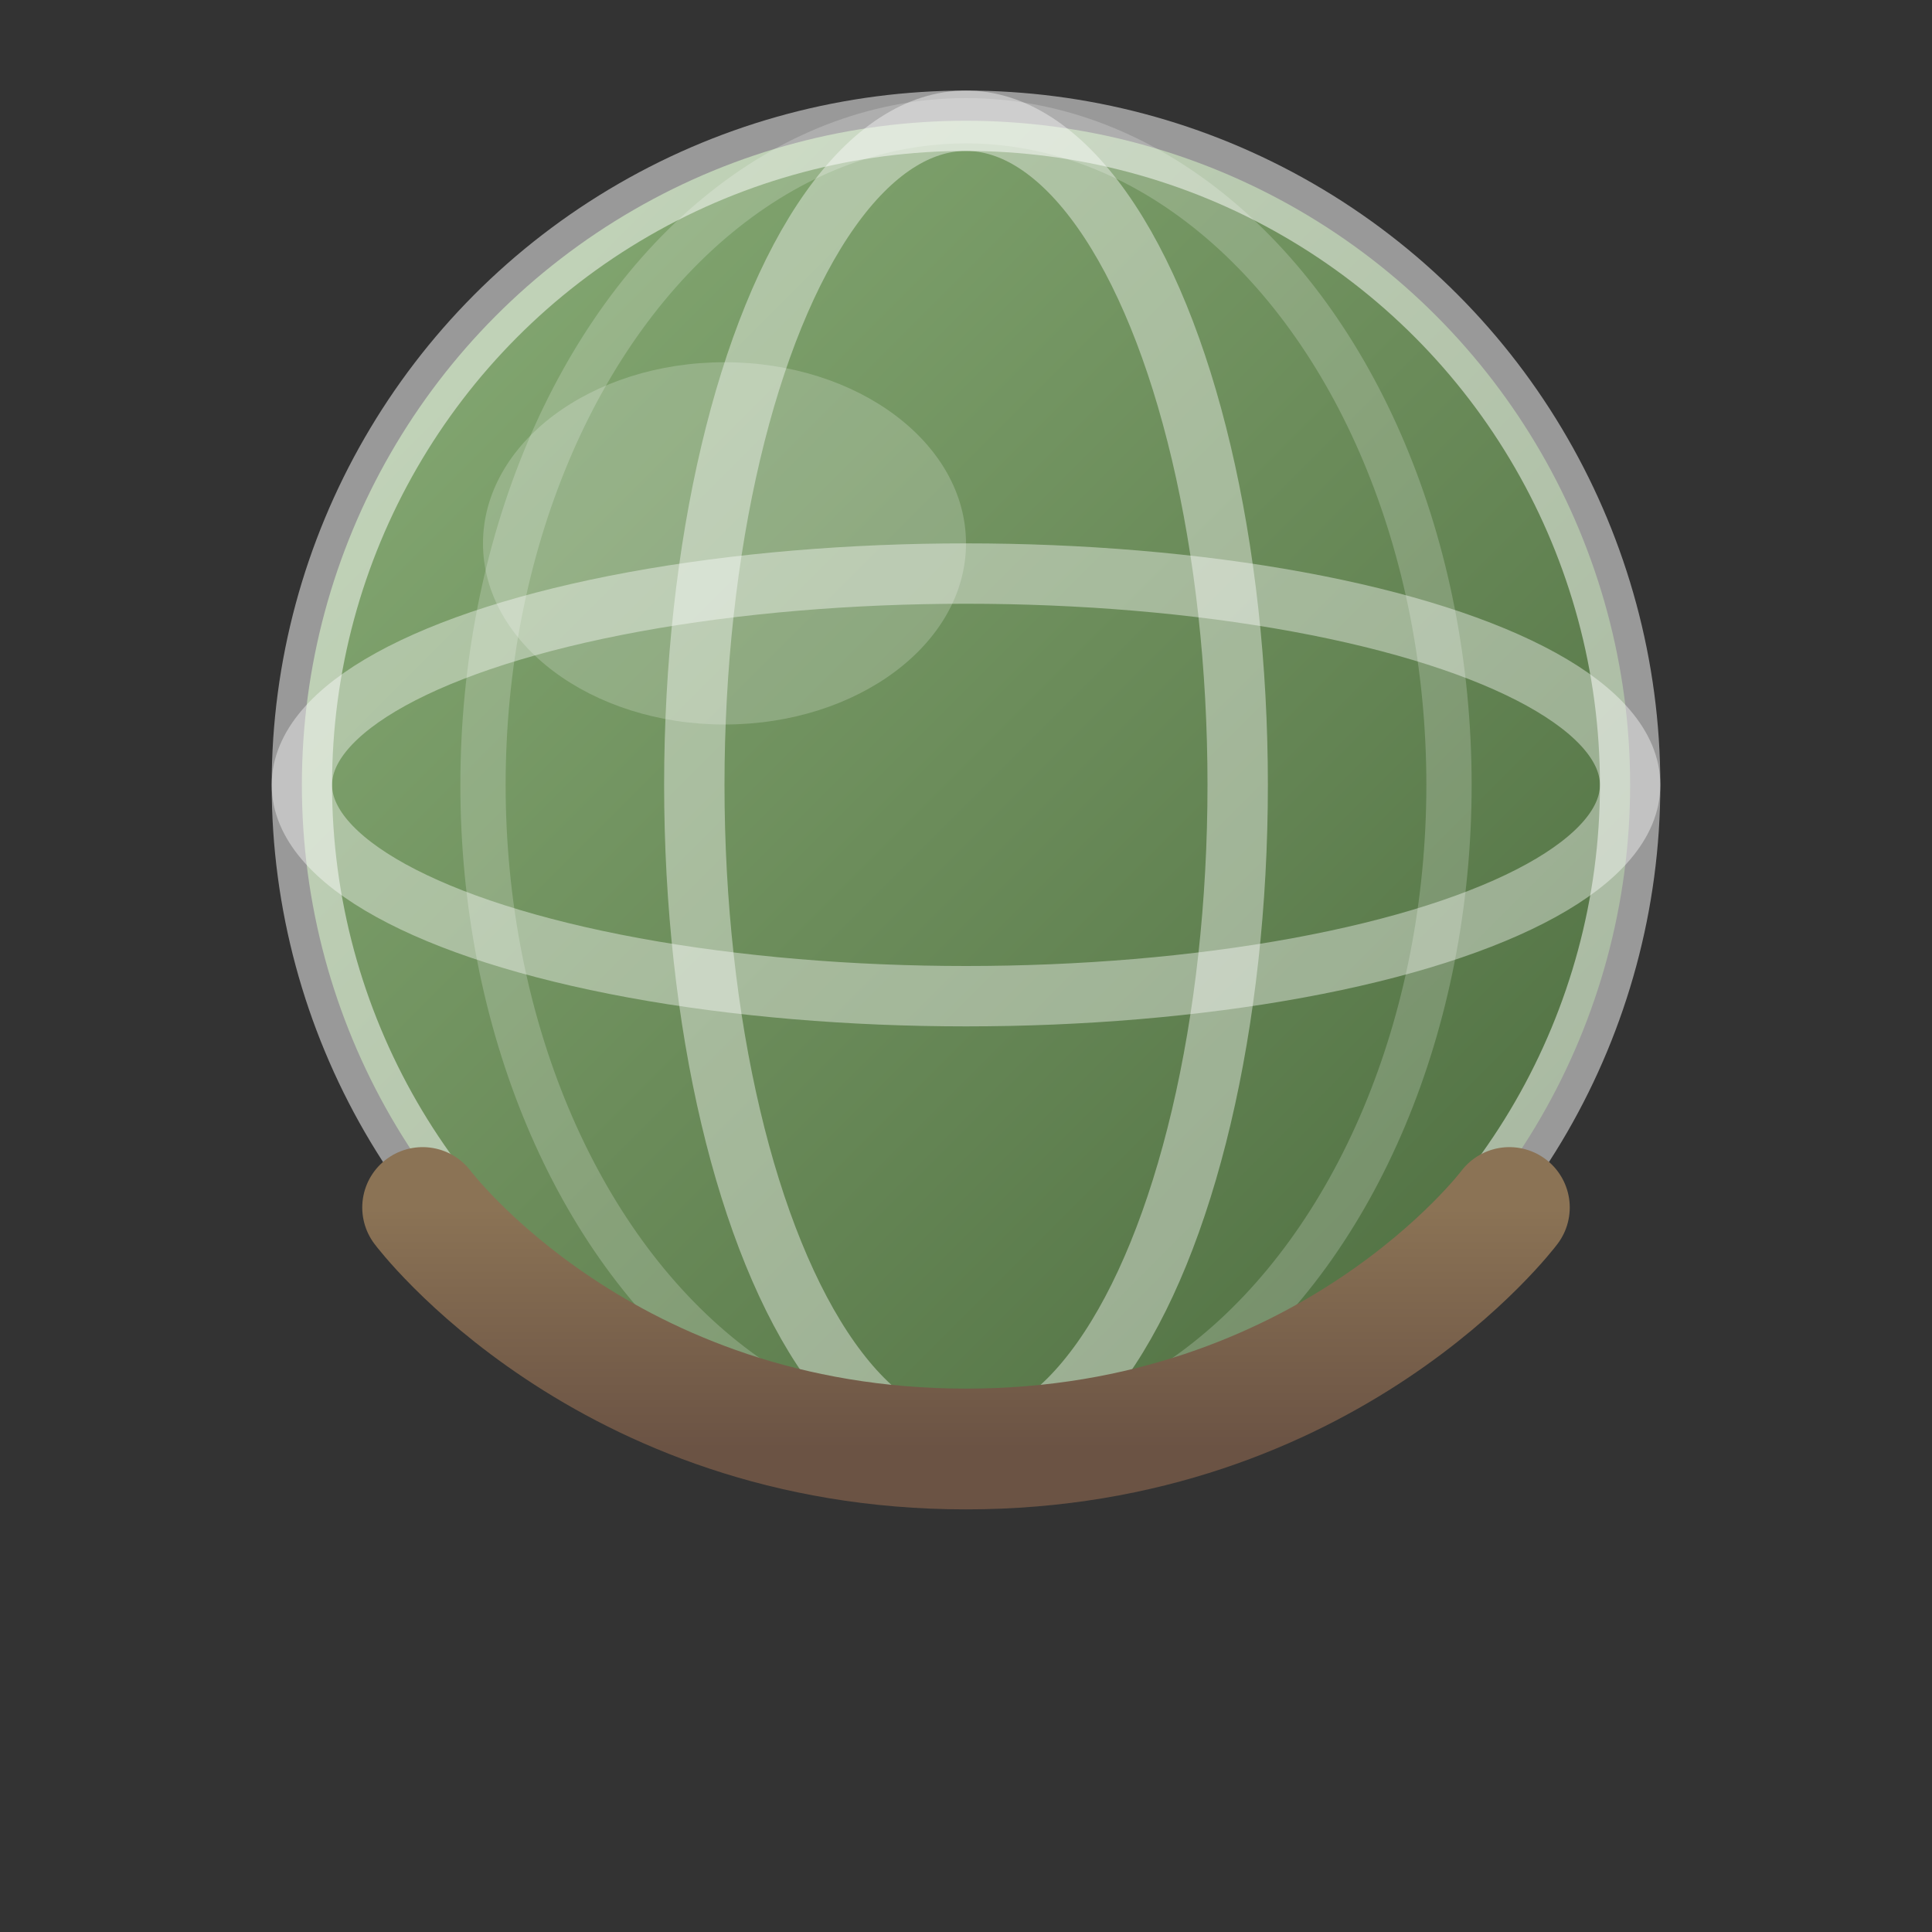
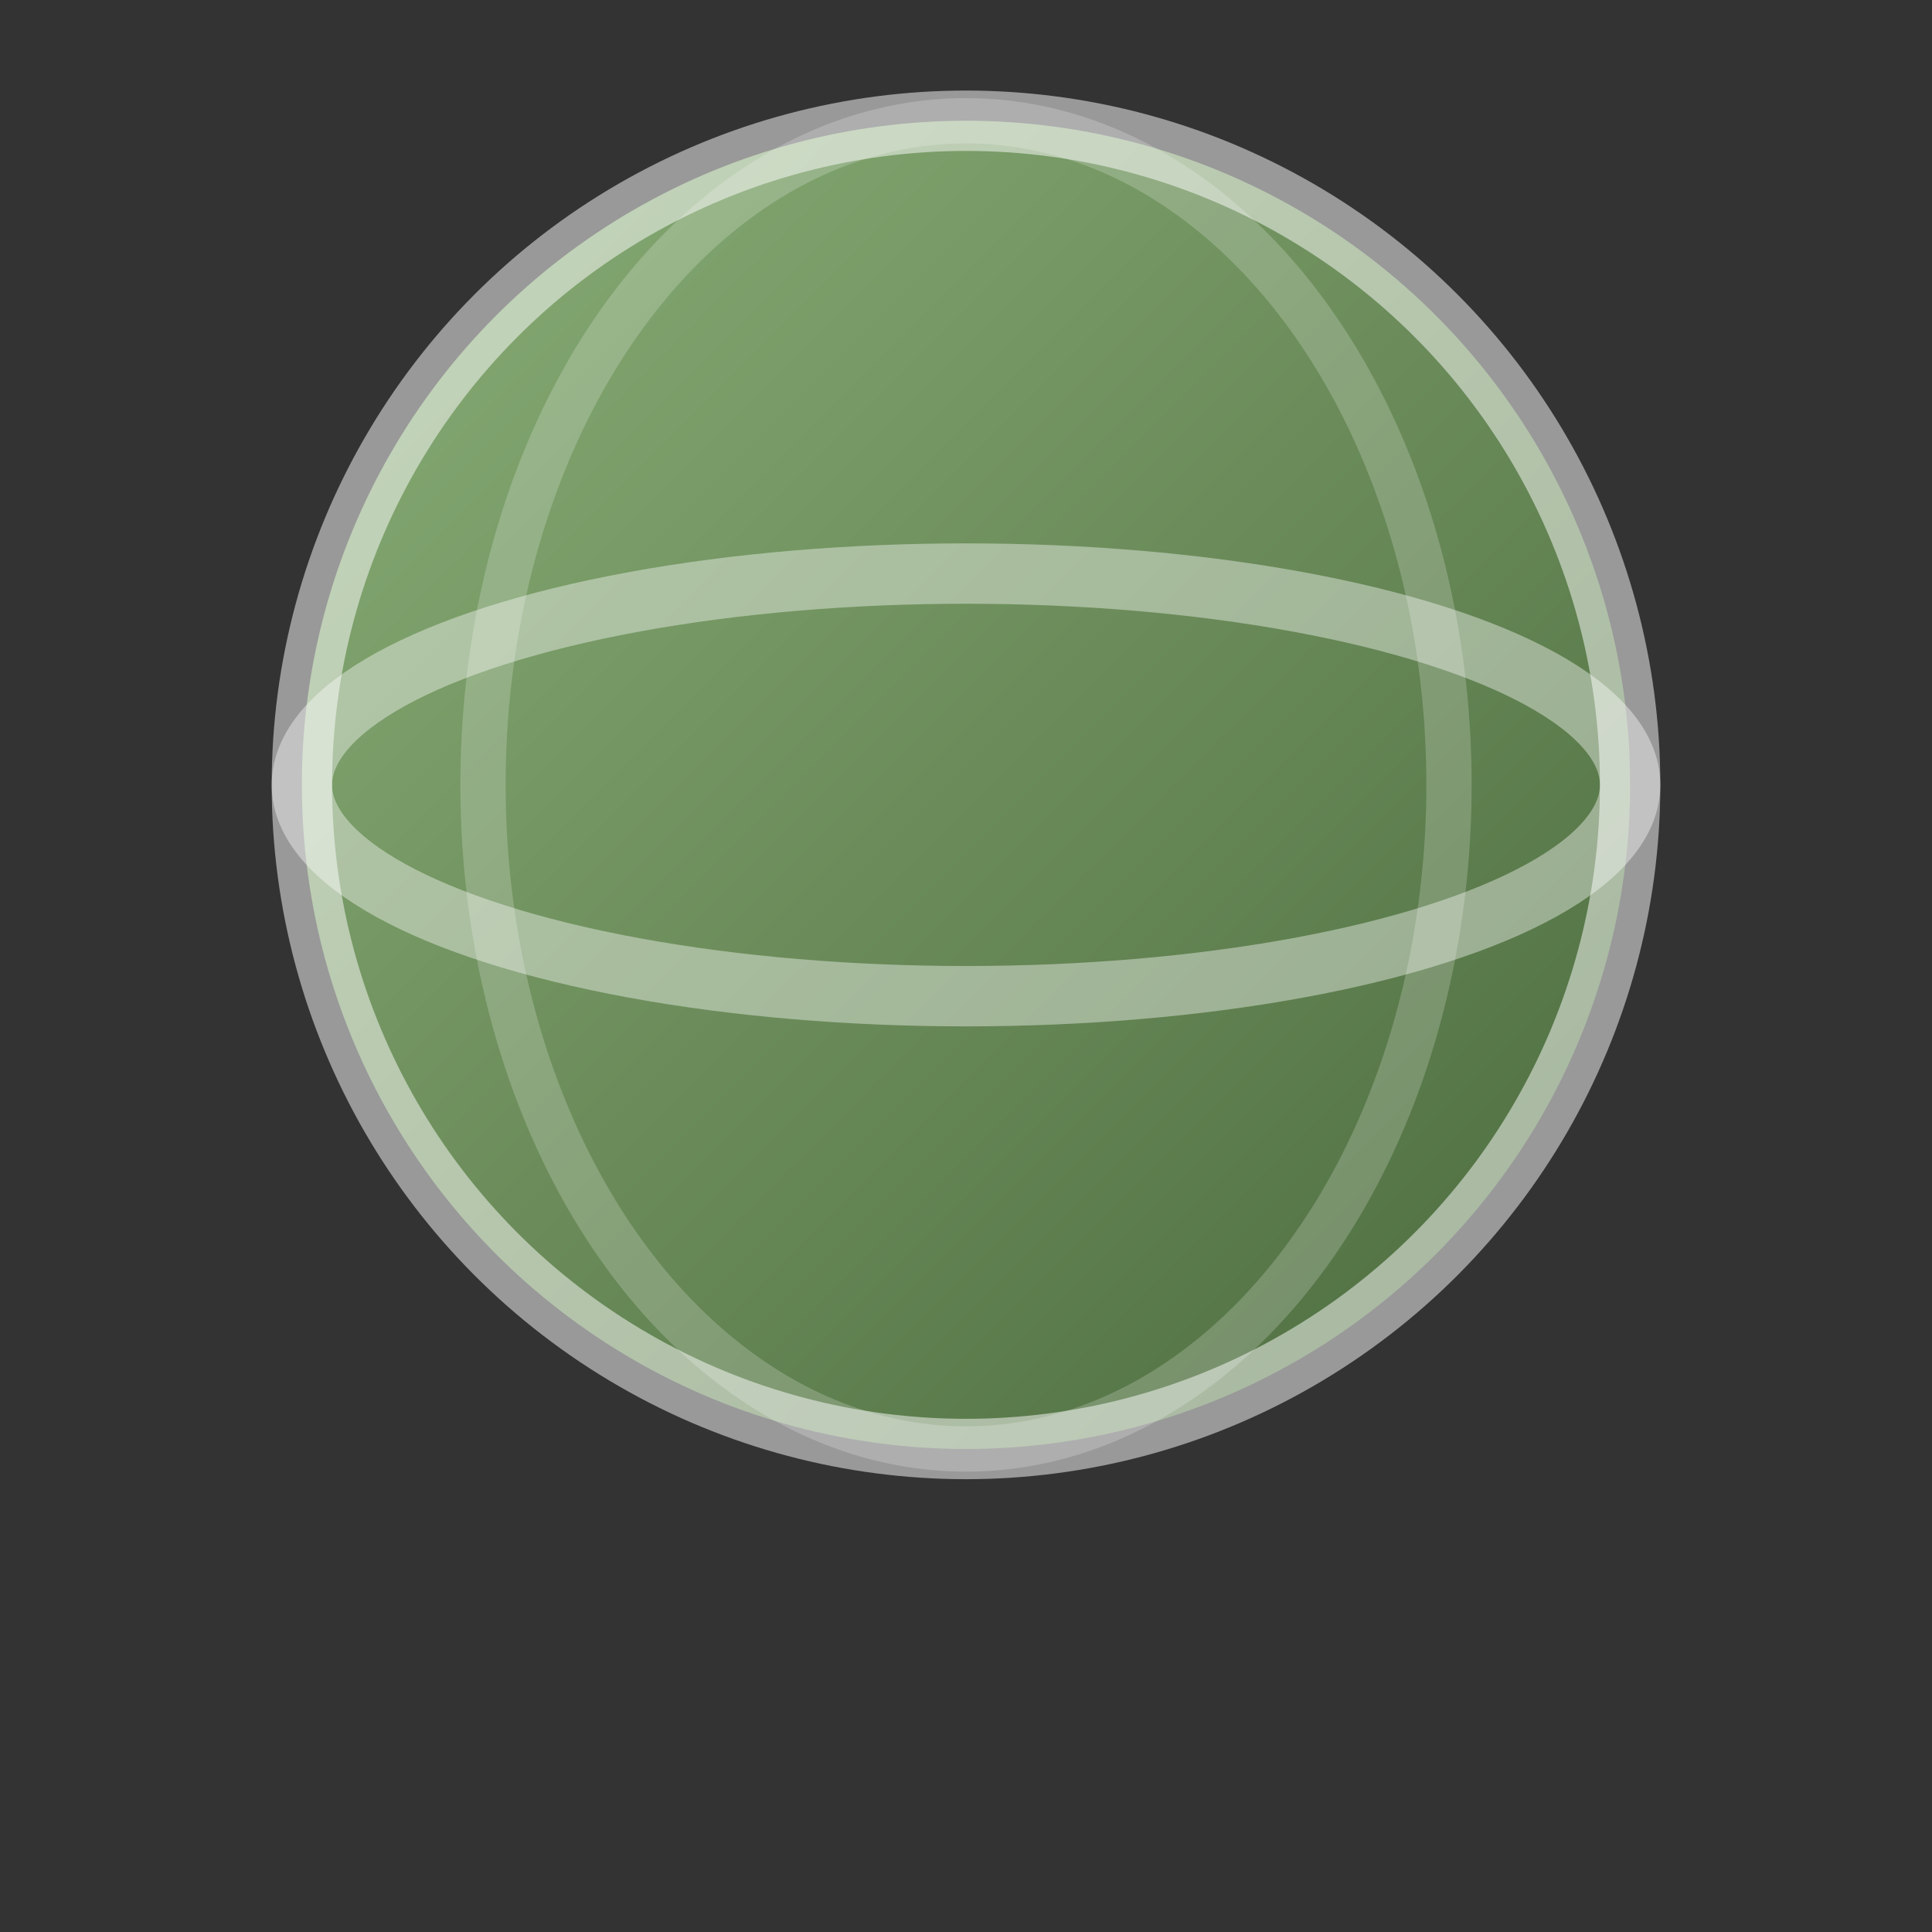
<svg xmlns="http://www.w3.org/2000/svg" width="32" height="32" viewBox="0 0 32 32" fill="none">
  <rect x="0" y="0" width="32" height="32" fill="#333333" stroke="none" />
  <defs>
    <linearGradient id="globeGrad" x1="0%" y1="0%" x2="100%" y2="100%">
      <stop offset="0%" stop-color="#8AAF78" />
      <stop offset="50%" stop-color="#6B8C5A" />
      <stop offset="100%" stop-color="#4A6A3D" />
    </linearGradient>
    <linearGradient id="standGrad" x1="0%" y1="0%" x2="0%" y2="100%">
      <stop offset="0%" stop-color="#8B7355" />
      <stop offset="100%" stop-color="#6B5344" />
    </linearGradient>
  </defs>
  <circle cx="16" cy="13" r="11" fill="url(#globeGrad)" />
-   <ellipse cx="12" cy="9" rx="4" ry="3" fill="rgba(255,255,255,0.2)" />
  <ellipse cx="16" cy="13" rx="11" ry="3.5" stroke="rgba(255,255,255,0.4)" stroke-width="1" fill="none" />
-   <ellipse cx="16" cy="13" rx="4.5" ry="11" stroke="rgba(255,255,255,0.4)" stroke-width="1" fill="none" />
  <ellipse cx="16" cy="13" rx="8" ry="11" stroke="rgba(255,255,255,0.2)" stroke-width="0.75" fill="none" />
  <circle cx="16" cy="13" r="11" stroke="rgba(255,255,255,0.5)" stroke-width="1" fill="none" />
-   <path d="M7 20C7 20 10 24 16 24C22 24 25 20 25 20" stroke="url(#standGrad)" stroke-width="2" stroke-linecap="round" fill="none" />
  <path d="M11 28H21" stroke="url(#standGrad)" stroke-width="2.5" stroke-linecap="round" />
-   <path d="M16 24V28" stroke="url(#standGrad)" stroke-width="2" stroke-linecap="round" />
</svg>